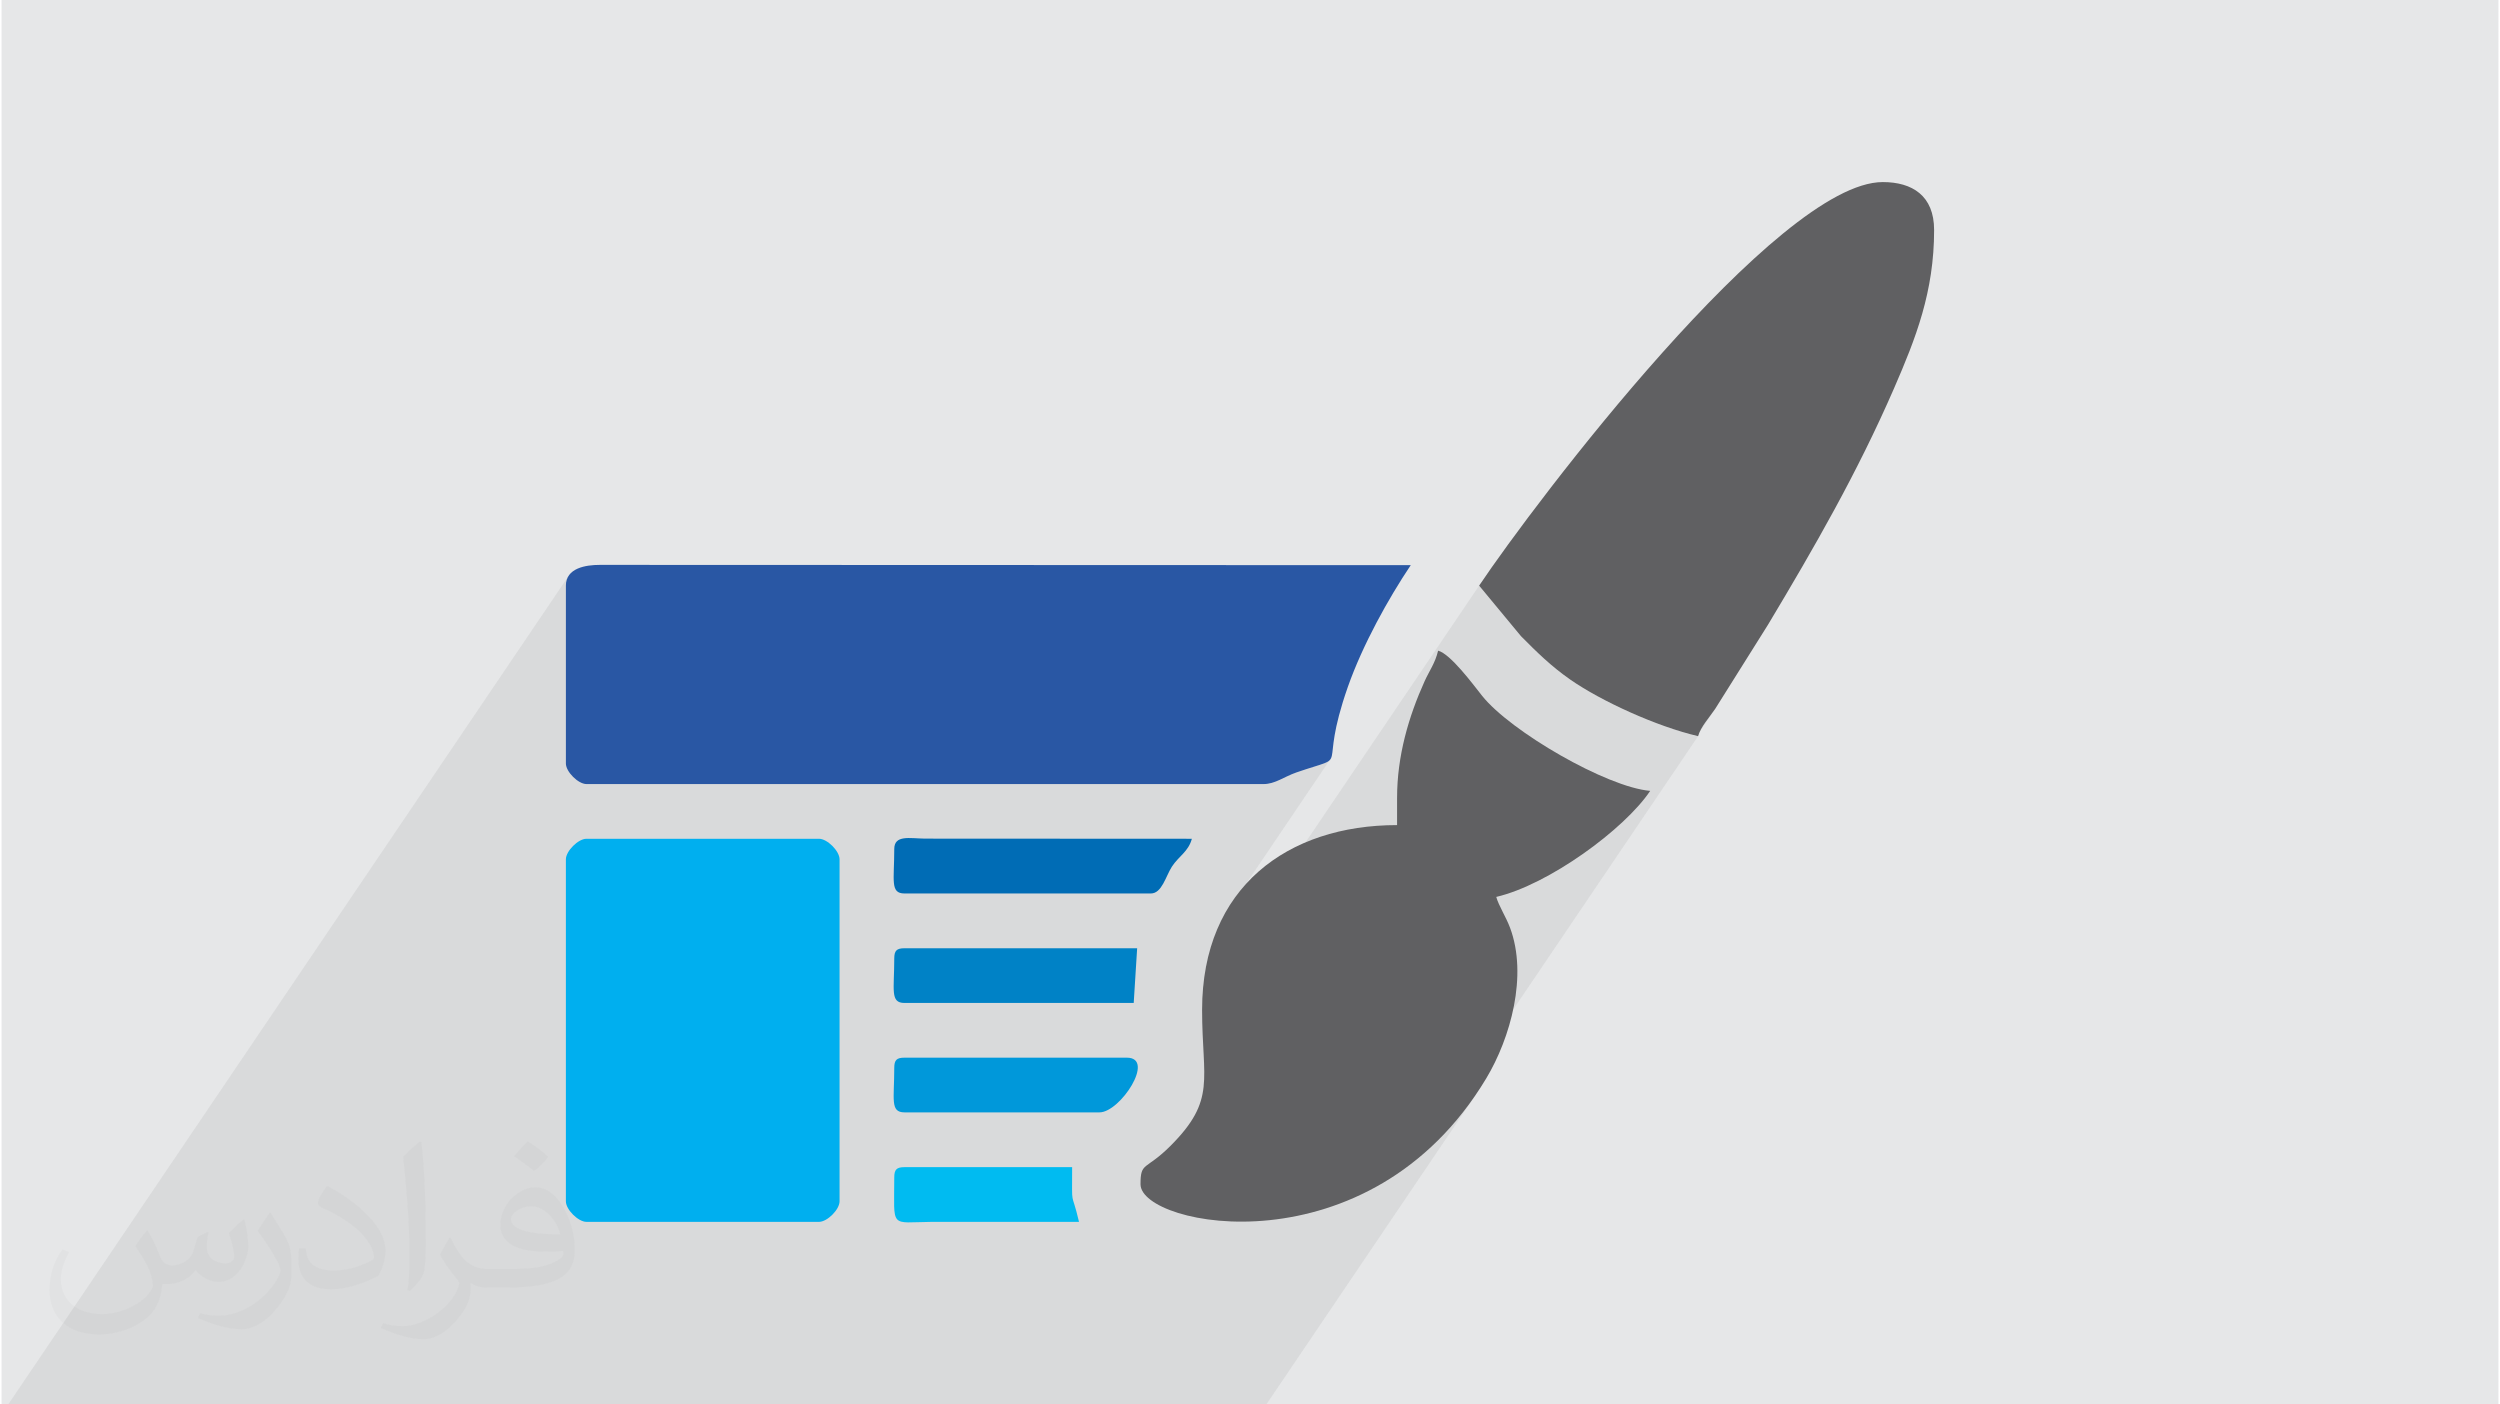
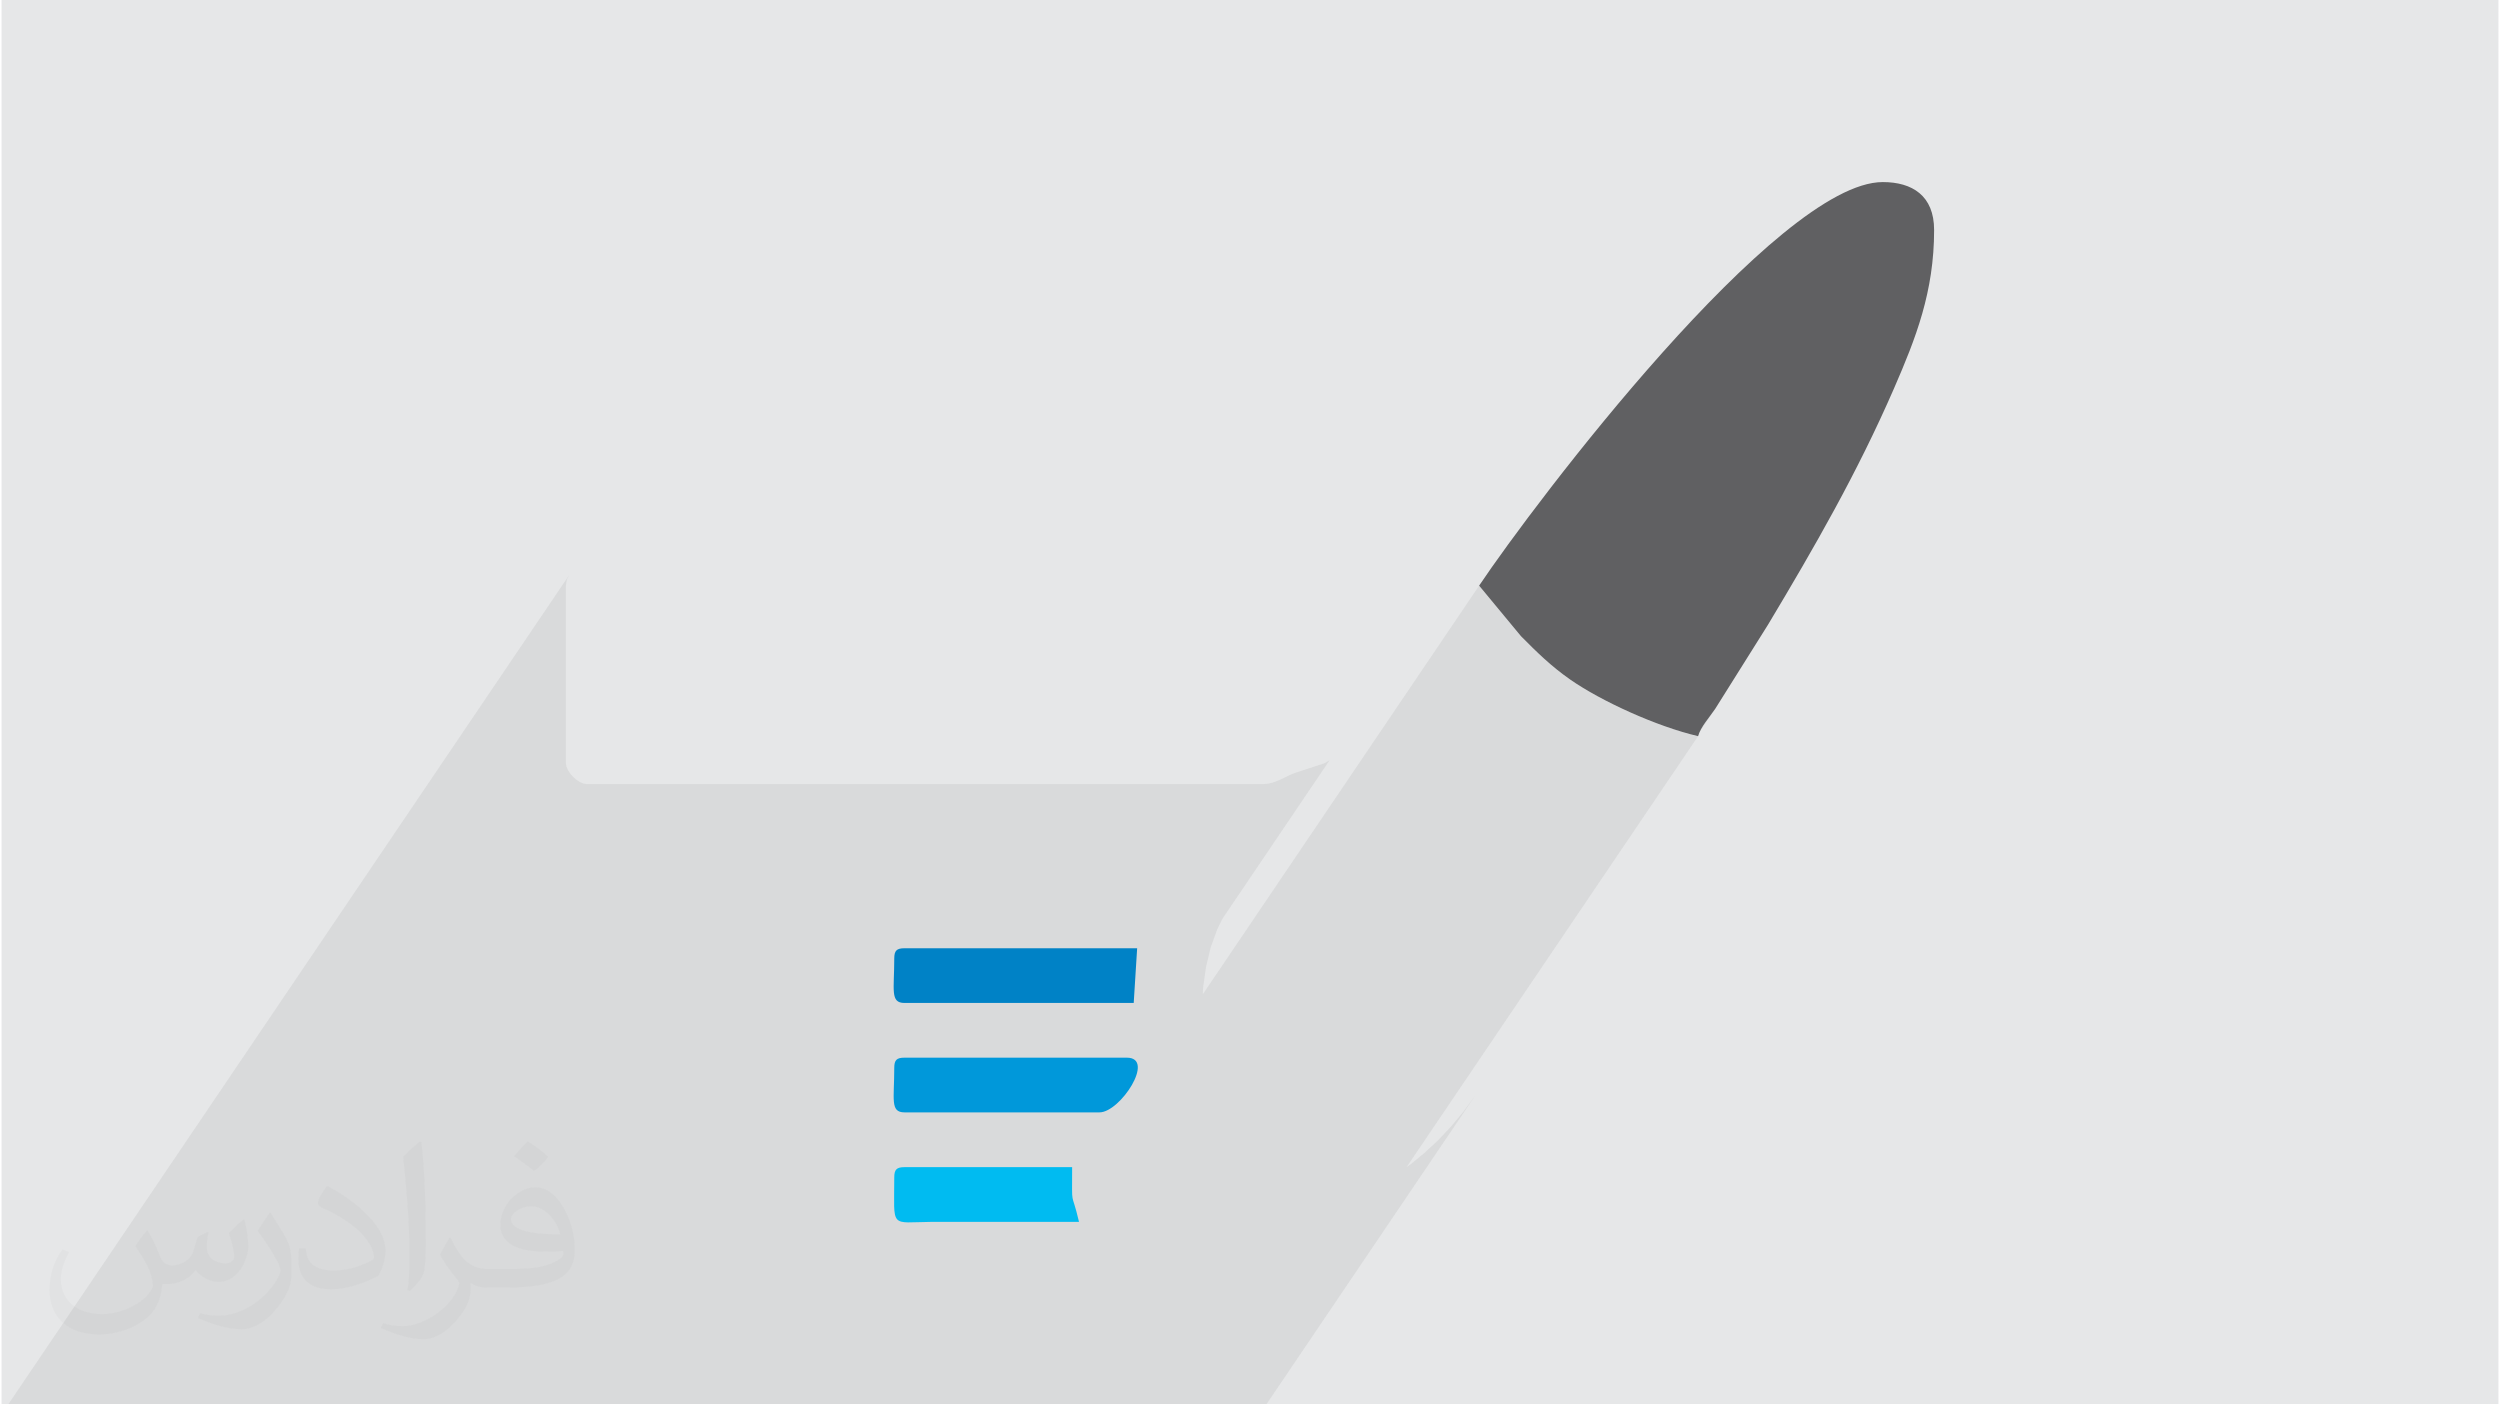
<svg xmlns="http://www.w3.org/2000/svg" xml:space="preserve" width="356px" height="200px" version="1.0" shape-rendering="geometricPrecision" text-rendering="geometricPrecision" image-rendering="optimizeQuality" fill-rule="evenodd" clip-rule="evenodd" viewBox="0 0 35600 20025">
  <g id="Layer_x0020_1">
    <g id="_2804774879664">
      <path fill="#E6E7E8" d="M0 0l35600 0 0 20025 -35600 0 0 -20025z" />
      <path fill="#373435" fill-opacity="0.078" d="M2356 20025l398 0 35 0 3299 0 490 0 757 0 37 0 575 0 432 0 48 0 575 0 433 0 48 0 411 0 131 0 33 0 432 0 48 0 920 0 42 0 3 0 39 0 2 0 468 0 258 0 98 0 329 0 25 0 116 0 197 0 136 0 1 0 41 0 98 0 5 0 285 0 406 0 39 0 70 0 113 0 26 0 55 0 1062 0 1045 0 1172 0 125 0 10 0 20 0 288 0 2975 -4399 -169 230 -177 212 -183 193 -189 176 -194 159 -63 45 4157 -6145 -17 -4 261 -386 -31 44 -35 47 -36 48 -36 50 -132 195 -87 -22 -117 -33 -120 -38 -122 -41 -123 -46 -125 -48 -124 -52 -124 -54 -121 -55 -119 -58 -116 -58 -112 -60 -107 -60 -101 -59 -94 -60 -87 -58 -99 -72 -94 -73 -89 -74 -85 -75 -84 -77 -82 -80 -83 -82 -84 -84 -596 -720 82 -122 -83 121 -3940 5826 4 -96 42 -297 67 -277 93 -257 72 -147 1529 -2262 -76 44 -148 48 -247 81 -64 24 -61 27 -57 28 -57 27 -55 23 -56 19 -58 13 -60 5 -9656 0 -46 -8 -49 -21 -49 -33 -46 -40 -41 -47 -32 -49 -22 -49 -8 -46 0 -2536 13 -85 35 -67 -8000 11827 56 0 1715 0 491 0z" />
      <g>
-         <path fill="#2957A4" d="M8046 8350l0 2536c0,118 176,293 293,293l9656 0c164,0 291,-105 468,-166 813,-280 286,56 732,-1219 212,-602 576,-1257 897,-1736l-11561 -4c-201,0 -485,44 -485,296z" />
-         <path fill="#606062" d="M19897 11374l0 390c-1558,0 -2780,887 -2780,2634 0,1002 207,1280 -450,1939 -357,357 -428,222 -428,548 0,605 3264,1263 4929,-1509 346,-576 595,-1468 339,-2150 -57,-153 -163,-316 -196,-438 744,-173 1828,-964 2195,-1512 -618,-51 -1994,-848 -2398,-1357 -134,-169 -449,-595 -626,-642 -41,177 -127,289 -194,439 -226,501 -391,1061 -391,1658z" />
+         <path fill="#606062" d="M19897 11374l0 390z" />
        <path fill="#606062" d="M21067 8350l597 721c227,229 427,426 700,617 443,309 1236,671 1825,808 34,-130 168,-276 244,-390l752 -1198c667,-1113 1272,-2164 1798,-3372 310,-714 571,-1374 571,-2257 0,-491 -314,-683 -732,-683 -1500,0 -4960,4567 -5755,5754z" />
-         <path fill="#00AFEF" d="M8046 12252l0 4876c0,118 176,293 293,293l3316 0c118,0 293,-175 293,-293l0 -4876c0,-118 -175,-293 -293,-293l-3316 0c-117,0 -293,175 -293,293z" />
-         <path fill="#006CB5" d="M12728 12105c0,447 -62,634 146,634l3512 0c158,0 212,-244 300,-382 99,-152 236,-214 285,-398l-3806 -2c-217,-3 -437,-57 -437,148z" />
        <path fill="#0082C6" d="M12728 13666c0,447 -62,634 146,634l3268 0 49 -780 -3317 0c-112,0 -146,34 -146,146z" />
        <path fill="#0098DA" d="M12728 15226c0,447 -62,634 146,634l2780 0c296,0 805,-780 390,-780l-3170 0c-112,0 -146,34 -146,146z" />
        <path fill="#00BBF1" d="M12728 16787c0,740 -71,640 536,634l2098 0c-115,-490 -98,-155 -98,-780l-2390 0c-112,0 -146,34 -146,146z" />
      </g>
      <path fill="#373435" fill-opacity="0.031" d="M2082 17547c68,103 112,202 155,312 32,64 49,183 199,183 44,0 107,-14 163,-45 63,-33 112,-83 136,-159l60 -202 146 -72 10 10c-20,76 -25,149 -25,206 0,169 146,233 263,233 68,0 128,-33 128,-95 0,-80 -34,-216 -77,-338 67,-68 135,-136 213,-192l12 7c34,144 53,286 53,381 0,93 -41,196 -75,264 -70,132 -194,237 -344,237 -114,0 -240,-57 -328,-163l-5 0c-82,101 -208,194 -412,194l-63 0c-10,134 -39,229 -83,314 -121,237 -480,404 -817,404 -471,0 -706,-272 -706,-633 0,-223 72,-431 184,-578l92 37c-70,134 -116,262 -116,386 0,338 274,499 592,499 293,0 657,-187 723,-404 -24,-237 -114,-349 -250,-565 41,-72 95,-145 160,-221l12 0zm5421 -1274c99,62 196,136 291,220 -53,75 -119,143 -201,202 -95,-76 -190,-142 -287,-212 66,-74 131,-146 197,-210zm51 926c-160,0 -291,105 -291,183 0,167 320,219 703,217 -48,-196 -216,-400 -412,-400zm-359 895c208,0 390,-7 529,-42 155,-39 286,-117 286,-171 0,-14 0,-31 -5,-45 -87,8 -187,8 -274,8 -281,0 -497,-64 -582,-223 -22,-43 -37,-92 -37,-148 0,-153 66,-303 182,-406 97,-85 204,-139 313,-139 197,0 355,159 464,409 60,136 102,293 102,491 0,132 -37,243 -119,325 -153,149 -435,205 -866,205l-197 0 0 0 -51 0c-107,0 -184,-19 -245,-66l-10 0c3,24 5,49 5,72 0,97 -31,221 -97,319 -192,287 -400,411 -580,411 -182,0 -405,-70 -606,-161l36 -70c66,27 155,45 279,45 325,0 752,-313 806,-618 -13,-25 -34,-58 -66,-93 -95,-114 -155,-208 -211,-307 49,-95 92,-172 133,-240l17 -2c139,283 265,446 546,446l44 0 0 0 204 0zm-1408 299c24,-130 27,-277 27,-413l0 -202c0,-377 -49,-926 -88,-1283 68,-74 163,-160 238,-218l22 6c51,449 63,971 63,1452 0,126 -5,249 -17,340 -7,114 -73,200 -214,332l-31 -14zm-1449 -596c7,177 94,317 398,317 189,0 349,-49 526,-134 32,-14 49,-33 49,-49 0,-112 -85,-258 -228,-392 -138,-126 -323,-237 -495,-311 -58,-25 -78,-52 -78,-77 0,-51 68,-159 124,-235l19 -2c197,103 418,256 580,427 148,157 240,315 240,489 0,128 -38,249 -101,361 -216,109 -447,191 -675,191 -277,0 -466,-129 -466,-435 0,-33 0,-84 12,-150l95 0zm-501 -503l173 278c63,103 121,214 121,392l0 227c0,183 -117,379 -306,573 -148,132 -279,188 -400,188 -180,0 -386,-56 -624,-159l27 -70c75,20 163,37 269,37 342,-2 692,-252 852,-557 19,-35 27,-68 27,-91 0,-35 -20,-74 -34,-109 -88,-165 -185,-316 -291,-454 55,-88 111,-173 172,-258l14 3z" />
    </g>
  </g>
</svg>